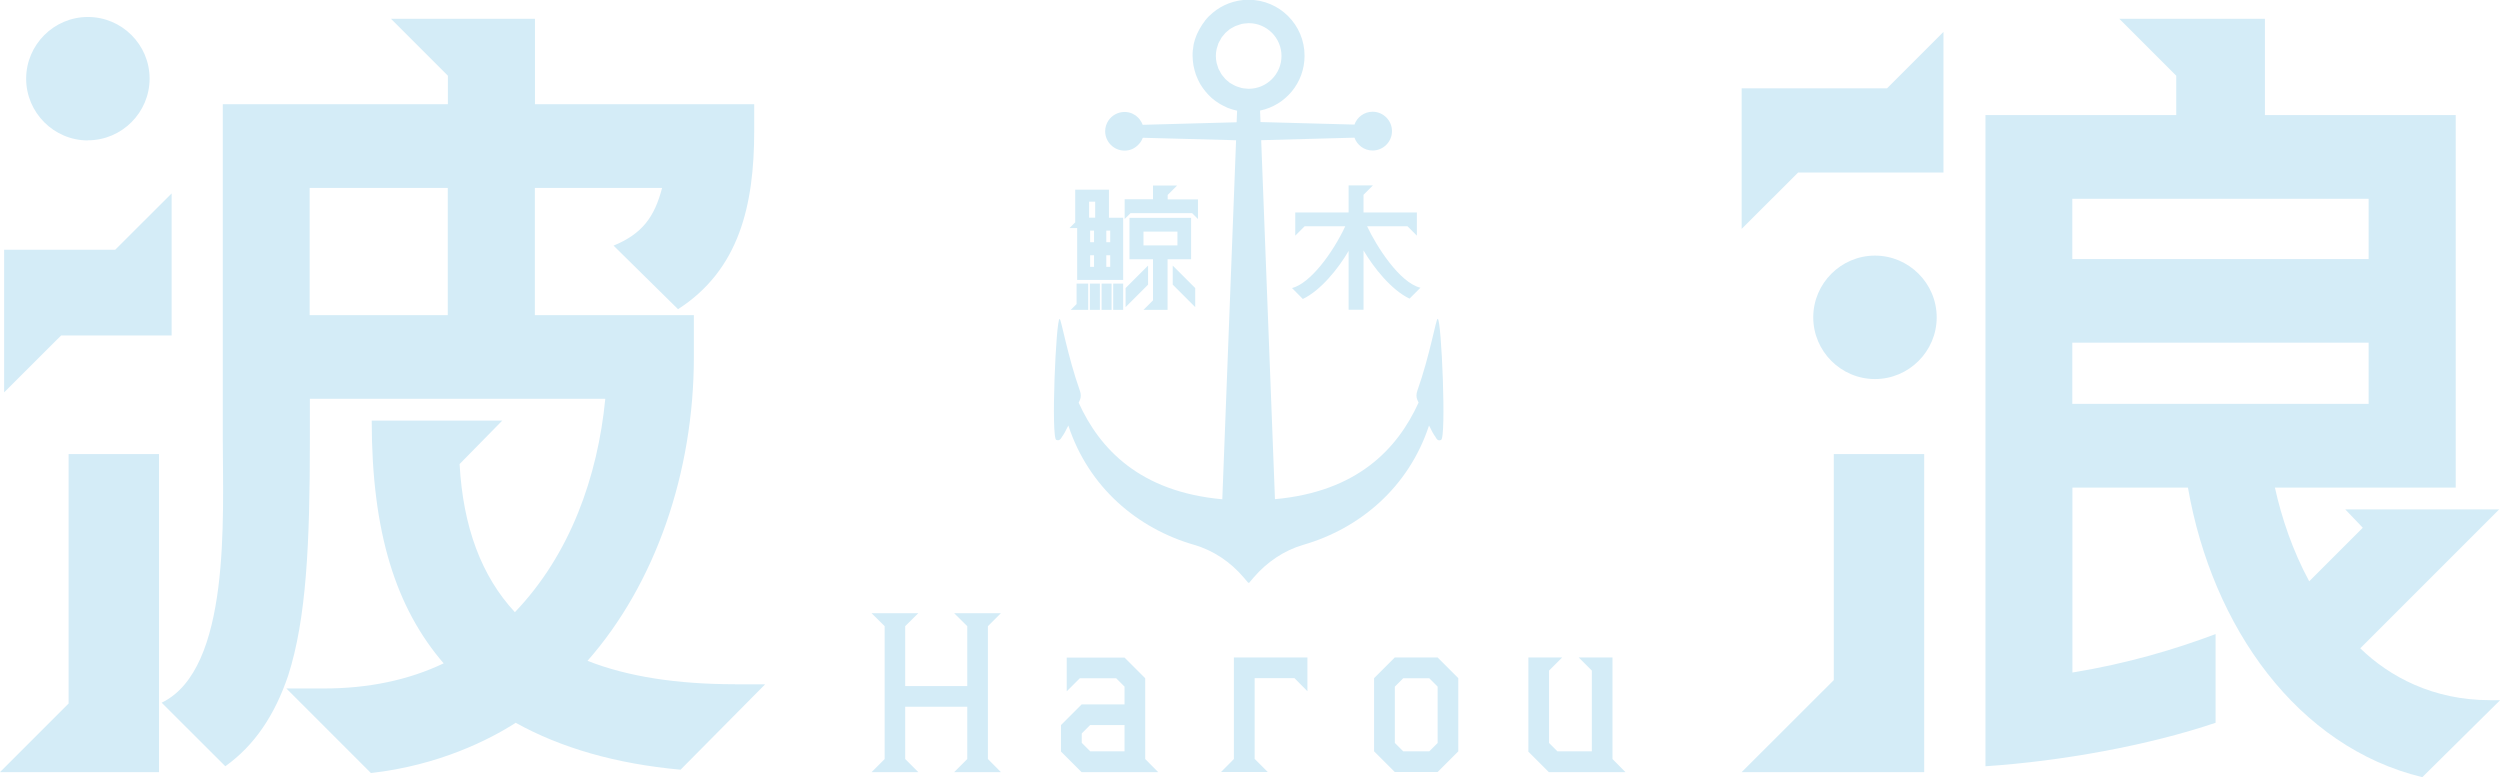
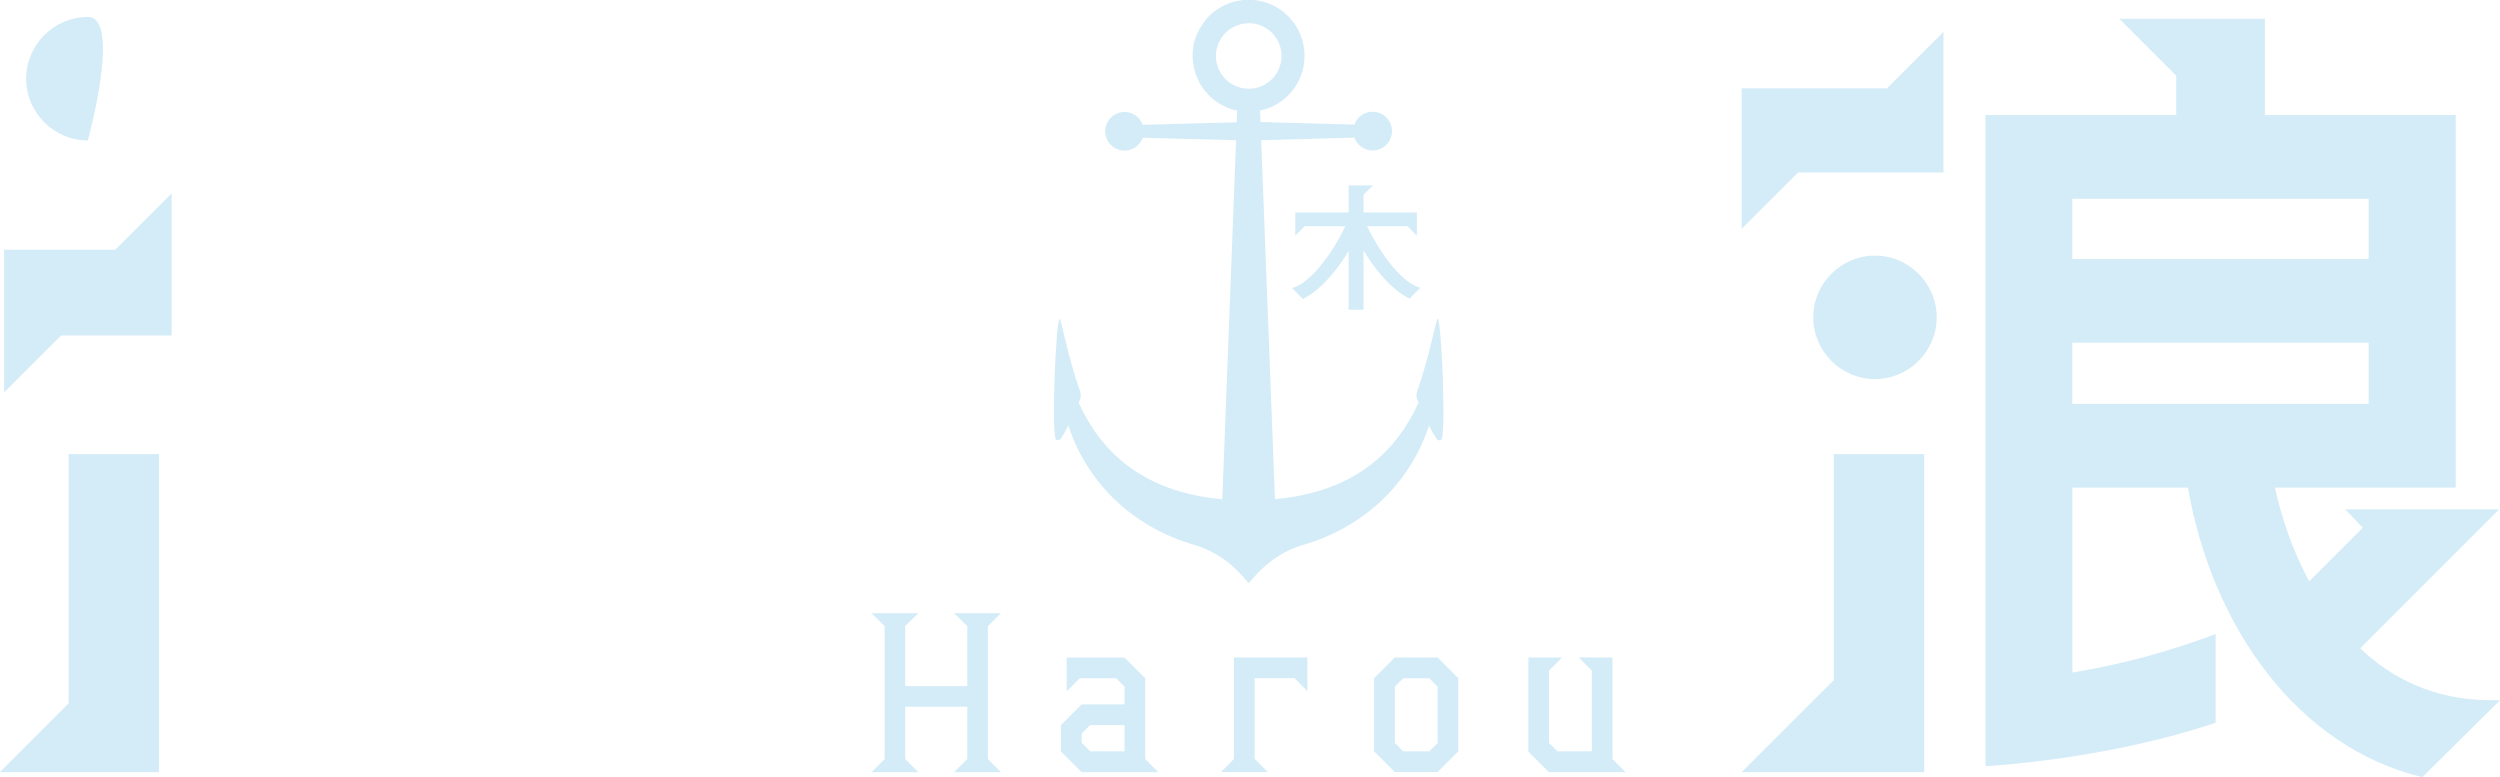
<svg xmlns="http://www.w3.org/2000/svg" id="_レイヤー_2" data-name="レイヤー_2" viewBox="0 0 217.91 67.74">
  <defs>
    <style>
      .cls-1 {
        fill: #d4ecf7;
      }
    </style>
  </defs>
  <g id="_レイヤー_1-2" data-name="レイヤー_1">
    <g>
      <g>
-         <path class="cls-1" d="M64.05,59.64c-5.03,0-9.34-.66-12.84-2.04,5.91-6.71,9.27-16.42,9.27-26.48v-3.65h-13.86v-11.09h11.09c-.66,2.55-1.75,4.01-4.23,5.03l5.62,5.54c5.33-3.43,6.64-9.05,6.64-15.54v-2.33h-19.11V1.64h-12.55l4.96,4.96v2.48h-19.62v29.26c0,6.71.73,19.99-5.33,22.91l5.55,5.54c2.55-1.82,4.3-4.45,5.47-7.88,1.6-4.96,1.9-11.53,1.9-20.57v-3.58h25.75c-.66,6.79-3.06,13.57-7.88,18.6-2.92-3.14-4.52-7.44-4.82-12.91l3.72-3.79h-11.38c0,9.78,2.12,16.34,6.27,21.16-3.06,1.46-6.57,2.19-10.43,2.19h-3.28l7.37,7.37c5.91-.66,10.36-2.92,12.62-4.38,3.94,2.19,8.75,3.58,14.37,4.09l7.37-7.44h-2.63ZM39.03,27.47h-12.04v-11.09h12.04v11.09Z" />
        <polygon class="cls-1" points="5.98 61.32 0 67.3 13.86 67.3 13.86 39.58 5.98 39.58 5.98 61.32" />
        <polygon class="cls-1" points="14.96 29.24 14.96 29.12 14.96 29.07 14.96 21.94 14.96 21.77 14.96 16.86 10.04 21.77 .36 21.77 .36 21.82 .36 21.94 .36 29.12 .36 34.03 .36 34.2 5.33 29.24 14.96 29.24" />
-         <path class="cls-1" d="M7.66,12.23c2.96,0,5.38-2.42,5.38-5.38S10.62,1.48,7.66,1.48,2.28,3.9,2.28,6.86s2.42,5.38,5.38,5.38Z" />
+         <path class="cls-1" d="M7.66,12.23S10.62,1.48,7.66,1.48,2.28,3.9,2.28,6.86s2.42,5.38,5.38,5.38Z" />
      </g>
      <g>
        <polygon class="cls-1" points="159.84 59.28 151.81 67.3 167.72 67.3 167.72 39.58 159.84 39.58 159.84 59.28" />
        <path class="cls-1" d="M217.04,61.03c-4.96,0-8.75-2.04-11.31-4.52l12.11-12.11h-13.42l1.53,1.6-4.67,4.67c-1.46-2.7-2.41-5.55-2.99-8.17h15.76V10.03h-16.63V1.64h-12.69l4.96,4.96v3.43h-16.63v56.76c6.64-.44,14.23-1.82,20.06-3.79v-7.73c-3.5,1.31-7.59,2.55-12.48,3.35v-16.12h10.07c2.12,12.18,9.56,22.62,20.43,25.24l6.78-6.71h-.87ZM180.63,17.33h25.83v5.25h-25.83v-5.25ZM180.63,35.2v-5.33h25.83v5.33h-25.83Z" />
        <polygon class="cls-1" points="151.81 7.7 151.81 19.95 156.73 15.04 169.4 15.04 169.4 2.78 164.48 7.7 151.81 7.7" />
        <path class="cls-1" d="M163.43,22.28c-2.96,0-5.38,2.42-5.38,5.38s2.42,5.38,5.38,5.38,5.38-2.42,5.38-5.38-2.42-5.38-5.38-5.38Z" />
      </g>
      <g>
        <path class="cls-1" d="M77.11,66.16v-11.58l-1.14-1.13h4.07l-1.14,1.13v5.22h5.41v-5.22l-1.14-1.13h4.07l-1.13,1.13v11.58l1.13,1.14h-4.07l1.14-1.14v-4.56h-5.41v4.56l1.14,1.14h-4.07l1.14-1.14Z" />
        <path class="cls-1" d="M92.48,65.49v-2.29l1.8-1.8h3.74v-1.55l-.73-.73h-3.17l-1.14,1.14v-2.94h5.04l1.8,1.8v7.04l1.13,1.14h-6.68l-1.8-1.8ZM95.02,65.49h3v-2.29h-3l-.73.73v.82l.73.73Z" />
        <path class="cls-1" d="M107.55,66.16v-8.85h6.41v2.94l-1.13-1.14h-3.47v7.04l1.14,1.14h-4.07l1.13-1.14Z" />
        <path class="cls-1" d="M119.77,65.49v-6.38l1.8-1.8h3.74l1.8,1.8v6.38l-1.8,1.8h-3.74l-1.8-1.8ZM122.31,65.49h2.27l.73-.73v-4.91l-.73-.73h-2.27l-.73.73v4.91l.73.73Z" />
        <path class="cls-1" d="M133.22,65.49v-8.18h2.94l-1.14,1.14v6.31l.73.73h3v-7.04l-1.14-1.14h2.94v8.85l1.13,1.14h-6.68l-1.8-1.8Z" />
      </g>
-       <path class="cls-1" d="M93.72,19.37v-2.84h2.94v2.45h1.24v5.42h-4.01v-4.52h-.67l.51-.51ZM93.84,26.5v-1.78h1.01v2.29h-1.52l.51-.51ZM95.46,18.97v-1.39h-.53v1.39h.53ZM95,24.72h.87v2.29h-.87v-2.29ZM95.36,21.11v-1.01h-.34v1.01h.34ZM95.36,23.26v-1.01h-.34v1.01h.34ZM96.02,24.72h.87v2.29h-.87v-2.29ZM96.77,21.11v-1.01h-.34v1.01h.34ZM96.77,23.26v-1.01h-.34v1.01h.34ZM97.03,24.72h.87v2.29h-.87v-2.29ZM98.03,17.37h2.47v-1.2h2.1l-.82.82v.39h2.64v1.71l-.51-.51h-5.37l-.51.51v-1.71ZM98.11,25.11l1.96-1.96v1.66l-1.96,1.96v-1.66ZM100.5,26.19v-3.59h-2.05v-3.61h5.37v3.61h-2.05v4.41h-2.1l.82-.82ZM102.63,21.39v-1.2h-2.96v1.2h2.96ZM102.22,23.15l1.96,1.96v1.66l-1.96-1.96v-1.66Z" />
      <path class="cls-1" d="M113.56,26.06l-.94-.95c1.6-.42,3.54-3.05,4.64-5.39h-3.54l-.82.82v-2.02h4.65v-2.36h2.12l-.82.82v1.54h4.65v2.02l-.82-.82h-3.52c.82,1.75,2.83,4.92,4.65,5.36l-.95.95c-1.59-.76-3.12-2.69-4.01-4.2v5.17h-1.3v-5.13c-.88,1.52-2.43,3.45-3.99,4.19Z" />
      <path class="cls-1" d="M125.31,27.79s0,0,0,0c-.14,0-.68,3.2-1.77,6.27-.09.26-.11.54,0,.79.03.07.07.15.11.24-1.84,4.04-5.34,7.77-12.52,8.42l-1.16-30.22-.04-1.07,8.13-.22c.23.65.85,1.12,1.58,1.12.93,0,1.69-.76,1.69-1.69s-.76-1.69-1.69-1.69c-.73,0-1.35.47-1.58,1.12l-8.19-.22-.04-1c2.22-.46,3.88-2.42,3.88-4.78,0-2.69-2.18-4.88-4.88-4.88-.02,0-.05,0-.07,0h0c-1.16.02-2.23.44-3.06,1.14,0,0,0,0,0,0-.12.1-.23.2-.34.31,0,0-.02.02-.03.03-.1.1-.19.21-.28.32-.01.02-.03.04-.04.06-.08.1-.16.21-.23.32-.02.03-.04.06-.06.1-.06.1-.13.2-.18.3-.02.05-.04.09-.07.14-.05.09-.09.19-.14.28-.02.06-.04.12-.07.18-.03.09-.07.17-.1.27-.02.07-.04.15-.06.22-.02.08-.05.16-.06.24-.02.09-.03.19-.04.29,0,.06-.02.13-.03.19-.02.16-.02.33-.02.5,0,.27.03.53.07.79,0,.04.01.07.02.11.05.24.11.48.19.71.01.04.03.08.05.13.09.23.19.45.3.65.02.03.04.06.05.09.26.43.58.82.95,1.16.03.02.05.05.08.07.18.16.38.3.58.42.04.02.07.04.11.07.21.12.43.23.65.33.03.01.06.02.09.03.24.09.49.17.74.22h0l-.04,1.01-2.66.07-5.53.15c-.03-.08-.06-.15-.1-.22,0-.01-.01-.02-.02-.03-.04-.07-.08-.13-.12-.19,0,0-.01-.02-.02-.03-.08-.11-.18-.2-.29-.29-.02-.02-.04-.04-.06-.05-.04-.03-.08-.05-.12-.07-.05-.03-.09-.05-.14-.08-.04-.02-.08-.03-.11-.05-.06-.02-.12-.04-.19-.06-.03,0-.06-.02-.1-.02-.1-.02-.2-.03-.31-.03-.58,0-1.1.3-1.4.74-.18.27-.29.59-.29.94,0,.93.76,1.69,1.69,1.69.11,0,.21-.01.31-.03.03,0,.07-.02.1-.02.06-.02.13-.03.19-.06.04-.01.08-.03.12-.05.05-.02.09-.05.14-.08.04-.02.08-.05.12-.08.02-.01.04-.03.06-.05.11-.09.21-.18.29-.29,0,0,.01-.02.02-.02.05-.06.09-.13.12-.19,0-.01.01-.02.02-.03.04-.07.07-.14.1-.22l7.56.2.57.02-.04,1.07-1.16,30.22c-7.18-.65-10.69-4.38-12.52-8.42.04-.08.07-.17.11-.24.11-.25.09-.53,0-.79-1.09-3.07-1.63-6.27-1.77-6.27,0,0,0,0,0,0-.32-.03-.77,10.5-.28,10.55.09,0,.26.15.49-.28t0,0c.13-.16.33-.53.55-.98,1.78,5.41,6.04,8.98,10.96,10.4,1.69.49,3.18,1.5,4.32,2.84l.41.48.03-.03.03.03.41-.48c1.15-1.34,2.64-2.35,4.32-2.84,4.91-1.42,9.18-4.99,10.96-10.4.22.45.42.82.55.98t0,0c.22.44.4.29.49.28.49-.05.04-10.58-.28-10.55ZM108.84,7.74c-.08,0-.15-.02-.23-.02-.13-.01-.27-.02-.39-.05-.05-.01-.1-.03-.15-.05-.13-.04-.26-.07-.38-.13-.05-.02-.09-.05-.14-.07-.12-.06-.23-.12-.34-.19-.05-.03-.09-.07-.13-.11-.1-.08-.19-.15-.28-.24-.05-.05-.09-.11-.13-.16-.07-.08-.15-.17-.21-.26-.05-.07-.08-.15-.12-.23-.05-.08-.1-.16-.14-.25-.04-.1-.07-.21-.1-.32-.02-.07-.05-.14-.06-.21-.04-.18-.06-.38-.06-.57s.02-.39.06-.57c.01-.07.04-.14.06-.21.03-.11.06-.22.1-.32.04-.09.09-.17.14-.25.04-.08.07-.15.12-.23.06-.09.14-.18.21-.26.04-.05.08-.11.13-.16.09-.09.19-.16.28-.24.05-.04.08-.08.13-.11.11-.07.22-.13.34-.19.05-.02.09-.05.14-.07.12-.05.25-.09.38-.13.05-.01.1-.04.15-.05.13-.03.26-.04.39-.05.08,0,.15-.02.23-.02,1.58,0,2.86,1.28,2.86,2.86s-1.28,2.86-2.86,2.86Z" />
    </g>
  </g>
</svg>